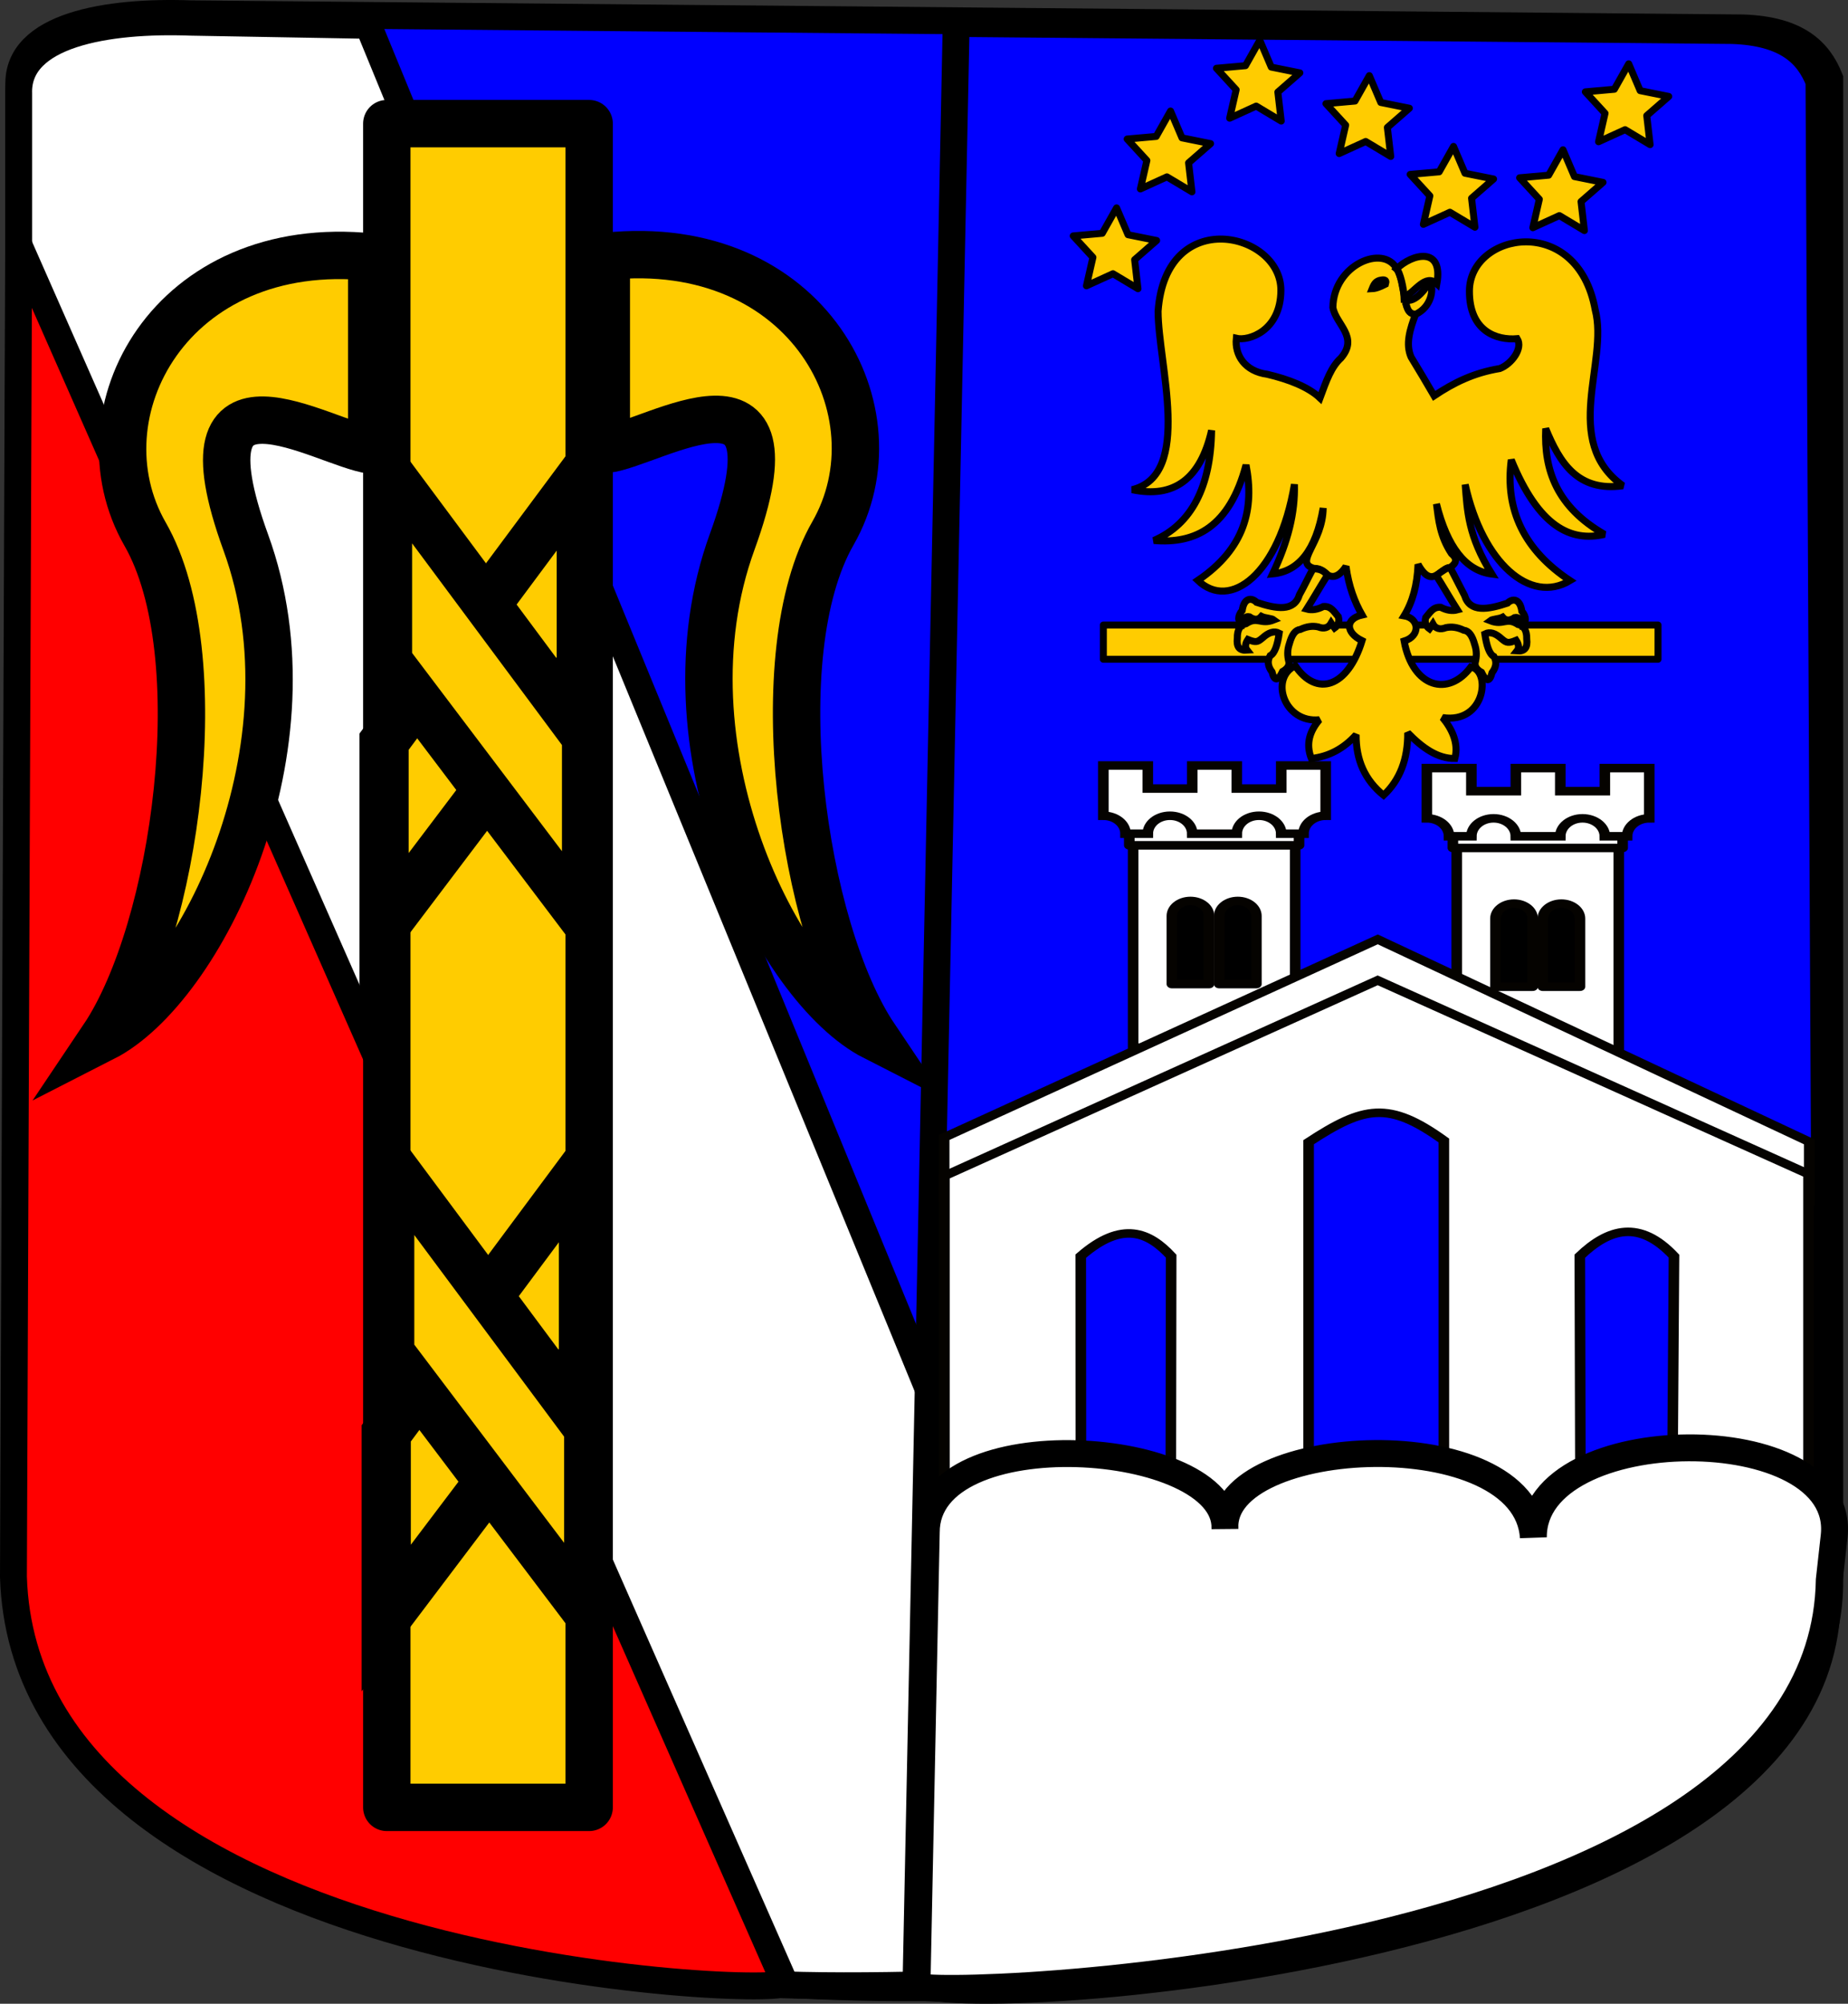
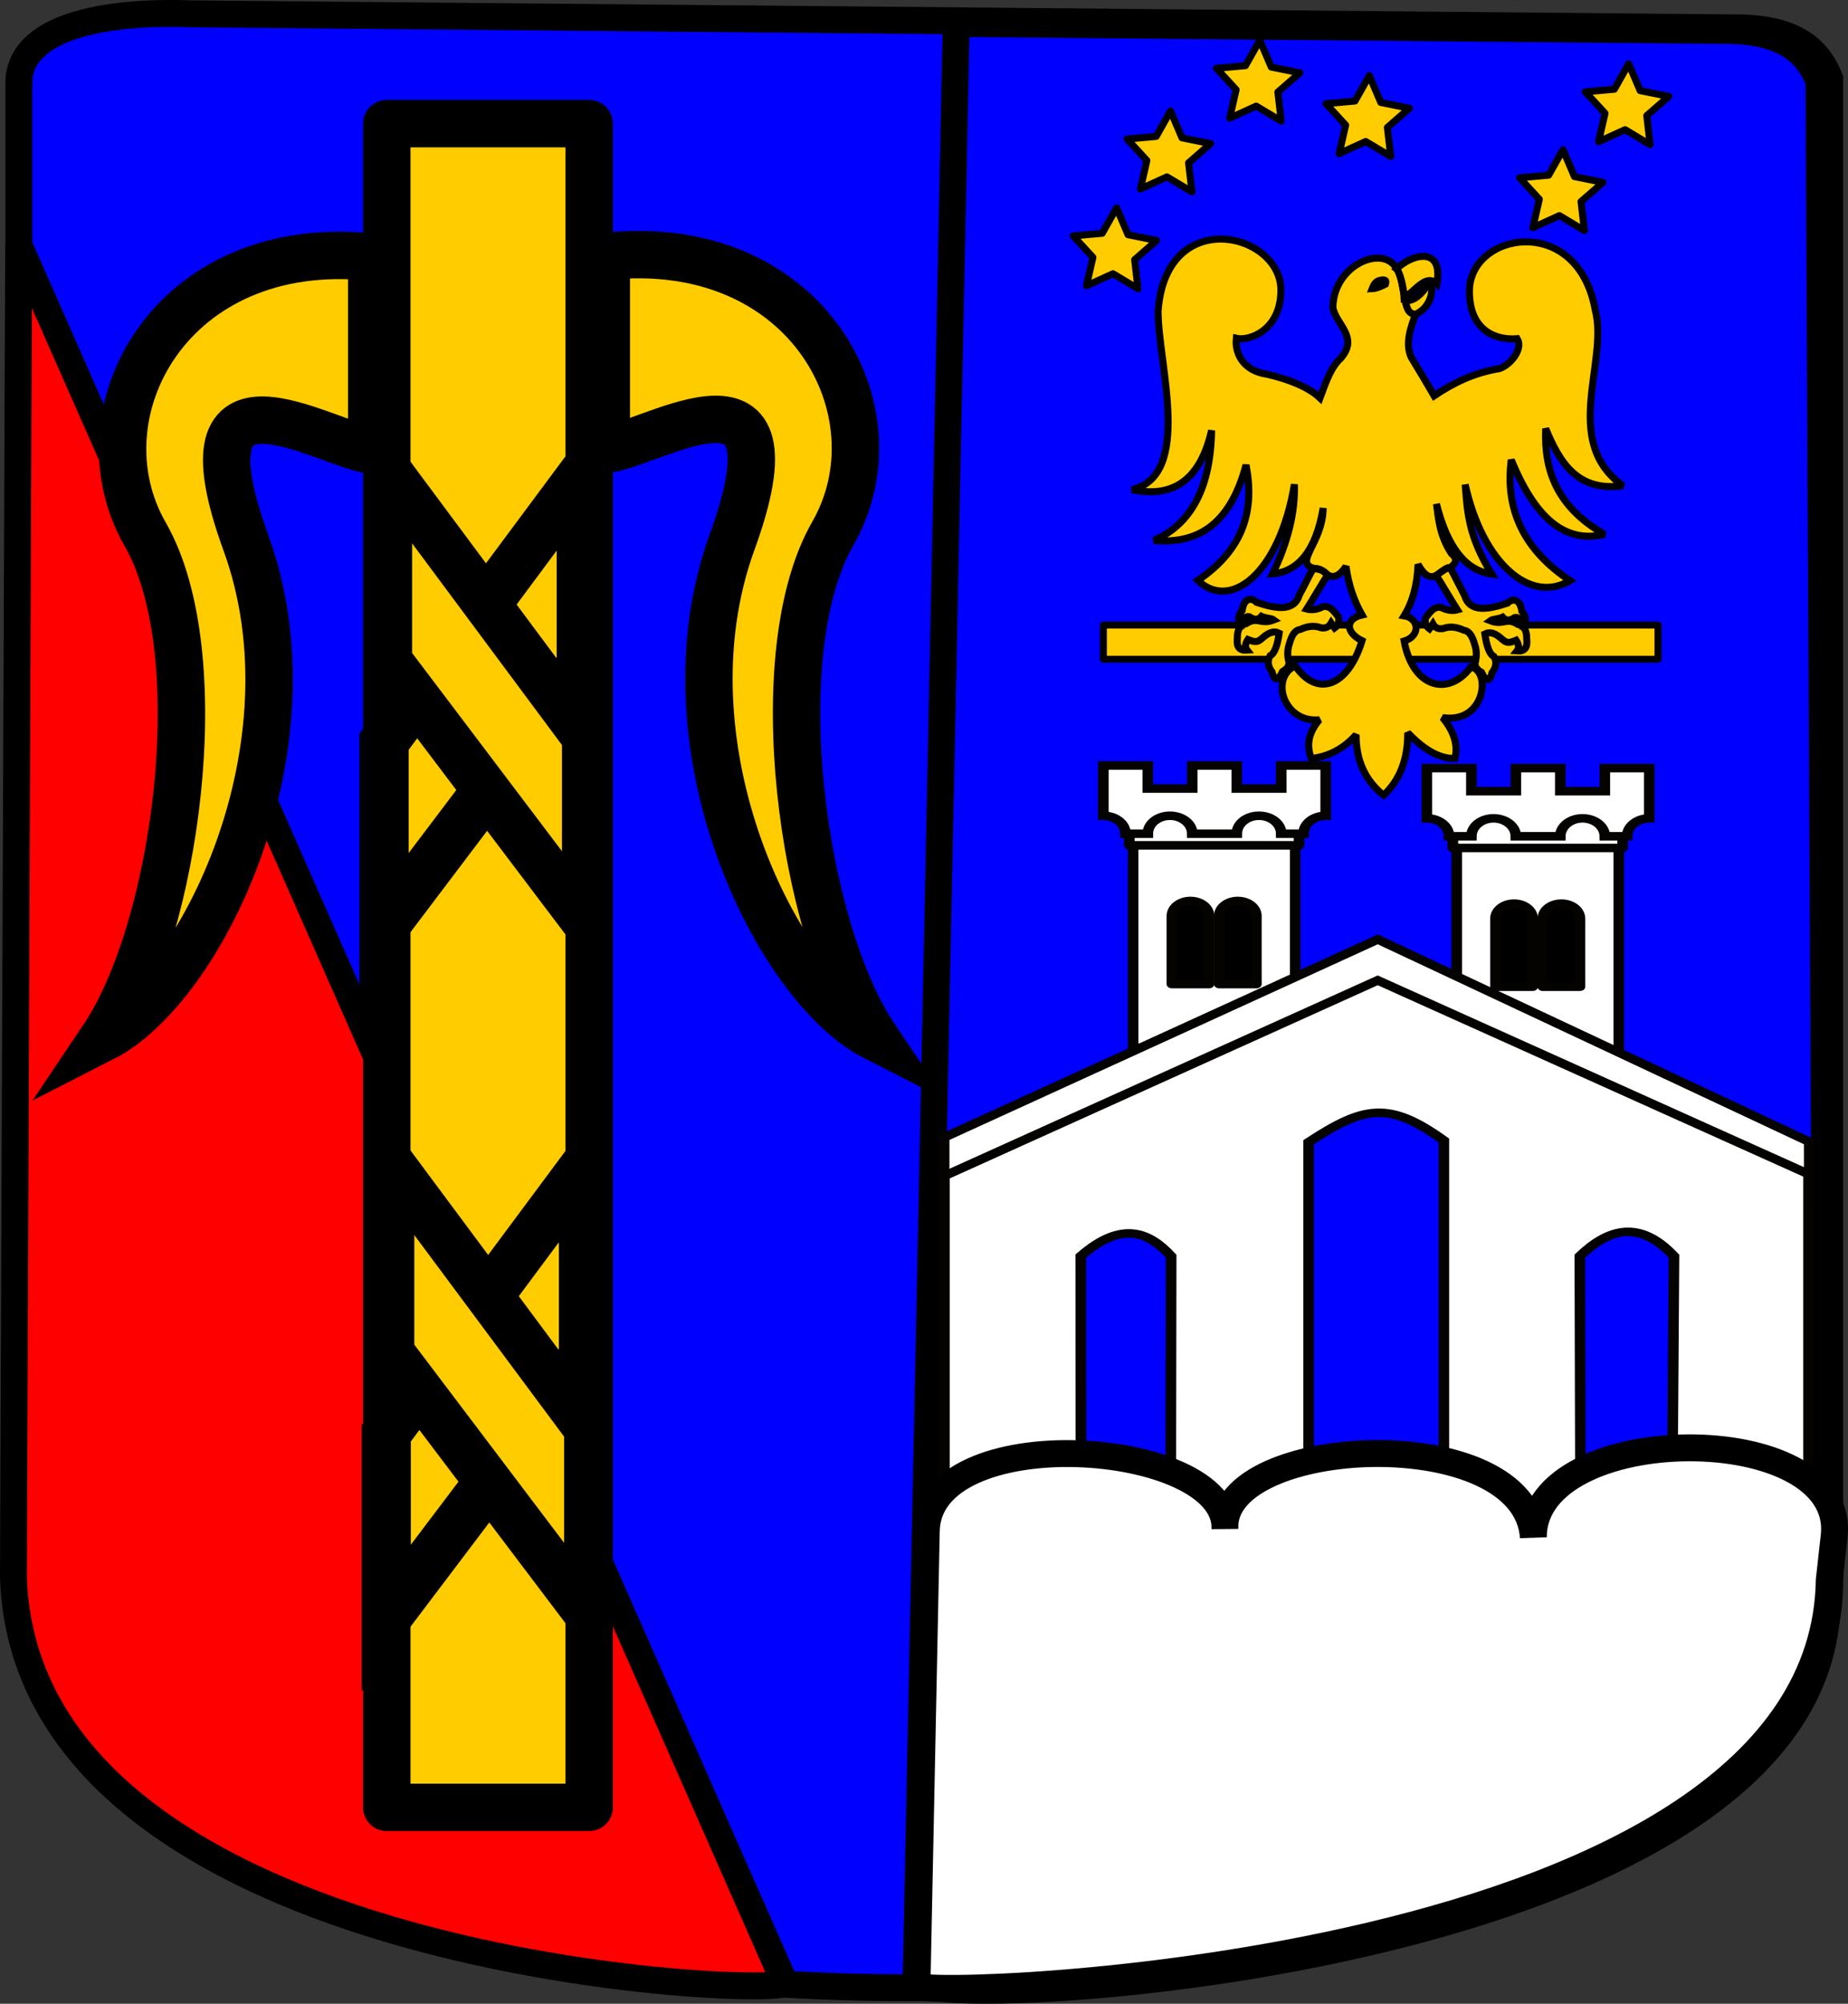
<svg xmlns="http://www.w3.org/2000/svg" xmlns:ns1="http://sodipodi.sourceforge.net/DTD/sodipodi-0.dtd" xmlns:ns2="http://www.inkscape.org/namespaces/inkscape" id="svg2" ns1:version="0.32" ns2:version="0.44" width="355.451" height="385.257" version="1.0" ns1:docbase="/home/Jacob/Desktop" ns1:docname="Bernadotte_coa.svg">
  <rect width="100%" height="100%" fill="#333333" stroke="none" />
  <defs id="defs5" />
  <ns1:namedview ns2:window-height="933" ns2:window-width="1280" ns2:pageshadow="2" ns2:pageopacity="0.0" guidetolerance="10.0" gridtolerance="10.0" objecttolerance="10.0" borderopacity="1.0" bordercolor="#666666" pagecolor="#ffffff" id="base" showguides="true" ns2:guide-bbox="true" ns2:zoom="1.035688" ns2:cx="480.91965" ns2:cy="208.15401" ns2:window-x="0" ns2:window-y="39" ns2:current-layer="svg2" width="1052.362px" height="744.094px" />
  <g style="display:none" id="Grid" display="none" transform="translate(-424.179,-279.659)" />
  <path id="path2309" style="fill:none;fill-rule:evenodd;stroke:black;stroke-width:0.216" d="" />
  <path id="path2311" style="fill:none;fill-rule:evenodd;stroke:black;stroke-width:0.216" d="" />
  <path id="path2405" style="fill:none;fill-rule:evenodd;stroke:black;stroke-width:0.216" d="" />
  <path id="path2407" style="fill:none;fill-rule:evenodd;stroke:black;stroke-width:0.216" d="" />
  <path id="path2471" style="fill:none;fill-rule:evenodd;stroke:black;stroke-width:0.216" d="" />
-   <path id="path4011" d="M 145.708,-199.028 L 145.708,-199.028 L 145.708,-199.028 z " />
  <path id="path4013" d="M 145.708,-199.028 L 145.708,-199.028 L 145.708,-199.028 z " />
-   <path id="path4015" d="M 125.115,-195.356 L 125.115,-195.356 L 125.115,-195.356 z " />
+   <path id="path4015" d="M 125.115,-195.356 L 125.115,-195.356 z " />
  <path style="fill:blue;fill-rule:evenodd;stroke:black;stroke-width:5.172px;stroke-linecap:butt;stroke-linejoin:miter;stroke-opacity:1" d="M 36.707,2.659 C 20.69,2.071 3.23,4.915 3.623,16.392 L 3.623,303.536 C 2.027,410.332 352.897,406.464 351.942,303.536 L 351.942,15.143 C 349.843,9.811 345.649,5.736 335.275,5.37 L 36.707,2.659 z " id="path2171" ns1:nodetypes="ccccccc" />
-   <path style="fill:white;fill-rule:evenodd;stroke:black;stroke-width:5.172px;stroke-linecap:butt;stroke-linejoin:miter;stroke-opacity:1" d="M 36.676,4.269 C 20.659,3.681 3.199,6.525 3.592,18.002 L 3.592,79.983 L 131.495,378.556 C 134.201,384.875 225.104,380.43 224.167,378.148 L 70.837,4.872 L 36.676,4.269 z " id="path2175" ns1:nodetypes="cccsscc" />
  <path style="fill:red;fill-rule:evenodd;stroke:black;stroke-width:5.172px;stroke-linecap:butt;stroke-linejoin:miter;stroke-opacity:1" d="M 3.588,47.033 L 2.586,303.174 C 4.912,379.307 152.226,384.182 150.914,381.207 L 3.588,47.033 z " id="path2177" ns1:nodetypes="ccsc" />
  <path style="fill:blue;fill-rule:evenodd;stroke:black;stroke-width:5.172px;stroke-linecap:butt;stroke-linejoin:miter;stroke-opacity:1" d="M 176.201,380.846 C 176.062,387.634 356.865,378.309 351.334,304.033 L 349.868,15.64 C 347.769,10.308 343.575,6.233 333.201,5.867 L 183.917,4.511 L 176.201,380.846 z " id="path2179" ns1:nodetypes="cccccs" />
  <rect style="fill:#fc0;fill-opacity:1;stroke:black;stroke-width:9.114;stroke-linejoin:round;stroke-miterlimit:4;stroke-dasharray:none;stroke-opacity:1" id="rect4514" width="38.921" height="323.731" x="74.398" y="23.772" />
  <path style="fill:#fc0;fill-rule:evenodd;stroke:black;stroke-width:9.114;stroke-linecap:butt;stroke-linejoin:miter;stroke-miterlimit:4;stroke-dasharray:none;stroke-opacity:1" d="M 71.494,86.559 L 71.494,49.432 C 32.751,45.395 14.607,79.5 27.911,102.701 C 41.215,125.901 33.844,178.709 19.84,199.552 C 38.722,189.925 61.562,143.564 47.281,104.315 C 33.52,66.494 62.079,85.308 71.494,86.559 z " id="path5401" ns1:nodetypes="cczczc" />
  <path style="fill:#fc0;fill-rule:evenodd;stroke:black;stroke-width:9.114;stroke-linecap:butt;stroke-linejoin:miter;stroke-miterlimit:4;stroke-dasharray:none;stroke-opacity:1" d="M 116.62,86.409 L 116.62,49.282 C 155.363,45.245 173.508,79.35 160.203,102.551 C 146.899,125.751 154.27,178.559 168.274,199.402 C 149.392,189.775 126.552,143.414 140.833,104.165 C 154.595,66.344 126.036,85.158 116.62,86.409 z " id="path6288" ns1:nodetypes="cczczc" />
  <path style="fill:#fc0;fill-rule:evenodd;stroke:black;stroke-width:9.459px;stroke-linecap:butt;stroke-linejoin:miter;stroke-opacity:1" d="M 73.87,142.607 L 73.87,178.115 L 111.806,127.948 L 111.806,91.573 L 73.87,142.607 z " id="path6292" ns1:nodetypes="ccccc" />
  <path style="fill:#fc0;fill-rule:evenodd;stroke:black;stroke-width:9.114;stroke-linecap:butt;stroke-linejoin:miter;stroke-miterlimit:4;stroke-dasharray:none;stroke-opacity:1" d="M 112.645,141.737 L 112.645,177.245 L 74.71,127.078 L 74.71,90.703 L 112.645,141.737 z " id="path6294" ns1:nodetypes="ccccc" />
  <path style="fill:#fc0;fill-rule:evenodd;stroke:black;stroke-width:9.459px;stroke-linecap:butt;stroke-linejoin:miter;stroke-opacity:1" d="M 74.29,275.591 L 74.29,311.1 L 112.225,260.932 L 112.225,224.558 L 74.29,275.591 z " id="path6296" ns1:nodetypes="ccccc" />
  <path style="fill:#fc0;fill-rule:evenodd;stroke:black;stroke-width:9.114;stroke-linecap:butt;stroke-linejoin:miter;stroke-miterlimit:4;stroke-dasharray:none;stroke-opacity:1" d="M 113.064,274.721 L 113.064,310.23 L 75.129,260.062 L 75.129,223.688 L 113.064,274.721 z " id="path6298" ns1:nodetypes="ccccc" />
  <g id="g8972" transform="matrix(15.081,0,0,12.152,-1885.969,-2034.672)" style="stroke:#050300;stroke-width:0.135;stroke-miterlimit:4;stroke-dasharray:none;stroke-opacity:1">
    <rect id="rect4026" style="fill:white;fill-opacity:1;stroke:#050300;stroke-width:0.135;stroke-linecap:round;stroke-linejoin:round;stroke-miterlimit:4;stroke-dasharray:none;stroke-opacity:1" y="180.748" x="139.508" height="3.263" width="2.067" />
    <rect id="rect4024" style="fill:white;fill-opacity:1;stroke:#050300;stroke-width:0.135;stroke-linecap:round;stroke-linejoin:round;stroke-miterlimit:4;stroke-dasharray:none;stroke-opacity:1" y="179.98" x="139.459" height="0.83" width="2.165" />
    <g id="g7022" transform="matrix(1.455362e-2,0,0,1.455362e-2,133.747,180.861)" style="stroke:#050300;stroke-width:9.252;stroke-miterlimit:4;stroke-dasharray:none;stroke-opacity:1">
      <path id="rect4034" style="opacity:1;fill:black;fill-opacity:1;stroke:#050300;stroke-width:9.252;stroke-linecap:round;stroke-linejoin:round;stroke-miterlimit:4;stroke-dasharray:none;stroke-opacity:1" d="M 446.085,56.97 C 437.089,56.97 429.788,64.271 429.788,73.267 L 429.788,147.344 L 462.382,147.344 L 462.382,73.267 C 462.382,64.271 455.081,56.97 446.085,56.97 z " />
      <path id="path4039" style="opacity:1;fill:black;fill-opacity:1;stroke:#050300;stroke-width:9.252;stroke-linecap:round;stroke-linejoin:round;stroke-miterlimit:4;stroke-dasharray:none;stroke-opacity:1" d="M 487.568,56.97 C 478.572,56.97 471.271,64.271 471.271,73.267 L 471.271,147.344 L 503.865,147.344 L 503.865,73.267 C 503.865,64.271 496.564,56.97 487.568,56.97 z " />
    </g>
    <path id="path3063" style="fill:white;fill-opacity:1;fill-rule:evenodd;stroke:#050300;stroke-width:0.135;stroke-linecap:butt;stroke-linejoin:miter;stroke-miterlimit:4;stroke-dasharray:none;stroke-opacity:1" d="M 139.128,179.547 L 139.128,180.342 C 139.284,180.342 139.411,180.469 139.411,180.626 L 139.695,180.626 C 139.695,180.469 139.821,180.342 139.978,180.342 C 140.134,180.342 140.262,180.469 140.262,180.626 L 140.83,180.626 C 140.83,180.469 140.956,180.342 141.113,180.342 C 141.269,180.342 141.397,180.469 141.397,180.626 L 141.681,180.626 C 141.681,180.469 141.808,180.342 141.964,180.342 L 141.964,179.547 L 141.397,179.547 L 141.397,179.912 L 140.83,179.912 L 140.83,179.547 L 140.262,179.547 L 140.262,179.912 L 139.695,179.912 L 139.695,179.547 L 139.128,179.547 z " />
    <rect id="rect8946" style="fill:white;fill-opacity:1;stroke:#050300;stroke-width:0.135;stroke-linecap:round;stroke-linejoin:round;stroke-miterlimit:4;stroke-dasharray:none;stroke-opacity:1" y="180.79" x="143.635" height="3.263" width="2.067" />
    <path ns1:nodetypes="cccccc" id="path8934" d="M 148.131,186.374 C 144.244,183.632 140.569,183.652 137.098,186.327 L 137.098,185.432 L 142.628,182.298 L 148.131,185.501 L 148.131,186.374 z " style="fill:white;fill-rule:evenodd;stroke:#050300;stroke-width:0.135;stroke-linecap:butt;stroke-linejoin:miter;stroke-miterlimit:4;stroke-dasharray:none;stroke-opacity:1" />
    <rect id="rect8948" style="fill:white;fill-opacity:1;stroke:#050300;stroke-width:0.135;stroke-linecap:round;stroke-linejoin:round;stroke-miterlimit:4;stroke-dasharray:none;stroke-opacity:1" y="180.022" x="143.586" height="0.83" width="2.165" />
    <g id="g8950" transform="matrix(1.455362e-2,0,0,1.455362e-2,137.874,180.903)" style="stroke:#050300;stroke-width:9.252;stroke-miterlimit:4;stroke-dasharray:none;stroke-opacity:1">
      <path id="path8952" style="opacity:1;fill:black;fill-opacity:1;stroke:#050300;stroke-width:9.252;stroke-linecap:round;stroke-linejoin:round;stroke-miterlimit:4;stroke-dasharray:none;stroke-opacity:1" d="M 446.085,56.97 C 437.089,56.97 429.788,64.271 429.788,73.267 L 429.788,147.344 L 462.382,147.344 L 462.382,73.267 C 462.382,64.271 455.081,56.97 446.085,56.97 z " />
      <path id="path8954" style="opacity:1;fill:black;fill-opacity:1;stroke:#050300;stroke-width:9.252;stroke-linecap:round;stroke-linejoin:round;stroke-miterlimit:4;stroke-dasharray:none;stroke-opacity:1" d="M 487.568,56.97 C 478.572,56.97 471.271,64.271 471.271,73.267 L 471.271,147.344 L 503.865,147.344 L 503.865,73.267 C 503.865,64.271 496.564,56.97 487.568,56.97 z " />
    </g>
    <path ns1:nodetypes="cccccccccccccccccc" id="path8926" d="M 146.38,191.897 L 146.406,187.31 C 145.97,186.733 145.578,186.866 145.205,187.31 L 145.215,191.909 L 143.471,191.927 L 143.471,185.48 C 142.766,184.85 142.451,184.935 141.746,185.507 L 141.746,191.927 L 139.987,191.915 L 139.993,187.31 C 139.713,186.936 139.373,186.735 138.84,187.31 L 138.843,191.897 L 137.101,191.879 L 137.101,186.041 L 142.627,182.946 L 148.122,186.012 L 148.122,191.879 L 146.38,191.897 z " style="fill:white;fill-rule:evenodd;stroke:#050300;stroke-width:0.135;stroke-linecap:butt;stroke-linejoin:miter;stroke-miterlimit:4;stroke-dasharray:none;stroke-opacity:1" />
    <path id="path8956" style="fill:white;fill-opacity:1;fill-rule:evenodd;stroke:#050300;stroke-width:0.135;stroke-linecap:butt;stroke-linejoin:miter;stroke-miterlimit:4;stroke-dasharray:none;stroke-opacity:1" d="M 143.254,179.588 L 143.254,180.383 C 143.411,180.383 143.537,180.511 143.537,180.667 L 143.822,180.667 C 143.822,180.511 143.948,180.383 144.105,180.383 C 144.261,180.383 144.389,180.511 144.389,180.667 L 144.956,180.667 C 144.956,180.511 145.083,180.383 145.239,180.383 C 145.396,180.383 145.524,180.511 145.524,180.667 L 145.808,180.667 C 145.808,180.511 145.935,180.383 146.091,180.383 L 146.091,179.588 L 145.524,179.588 L 145.524,179.953 L 144.956,179.953 L 144.956,179.588 L 144.389,179.588 L 144.389,179.953 L 143.822,179.953 L 143.822,179.588 L 143.254,179.588 z " />
  </g>
  <g id="g8909" transform="matrix(9.383,0,0,9.383,-1077.507,-1565.46)">
    <rect y="179.648" x="137.454" height="0.701" width="11.37" id="rect8168" style="fill:#fc0;fill-opacity:1;stroke:black;stroke-width:0.143;stroke-linejoin:round;stroke-miterlimit:2.41;stroke-dasharray:none;stroke-opacity:1" />
    <g transform="matrix(0.749,0,0,0.749,-10.735,39.752)" id="g8160">
      <path style="fill:#fc0;fill-opacity:1;fill-rule:evenodd;stroke:black;stroke-width:0.192;stroke-miterlimit:2.41;stroke-dasharray:none;stroke-opacity:1" id="path20" d="M 207.868,177.634 C 207.88,176.028 210.83,175.493 211.31,178.153 C 211.686,179.581 210.367,181.744 212.068,182.966 C 210.83,183.139 210.338,182.333 209.956,181.403 C 209.904,182.544 210.263,183.55 211.564,184.296 C 210.639,184.512 209.76,184.085 209.013,182.258 C 208.834,183.631 209.372,184.734 210.621,185.561 C 209.534,186.216 208.227,185.086 207.752,182.933 C 207.81,183.653 207.827,184.339 208.481,185.383 C 207.764,185.291 207.261,184.642 206.966,183.463 C 207.023,183.907 207.064,184.35 207.376,184.821 C 207.538,184.961 207.527,185.069 207.342,185.204 C 207.075,185.199 206.856,185.821 206.462,185.118 C 206.439,185.686 206.312,186.145 206.081,186.524 C 206.497,186.594 206.537,187.075 206.081,187.216 C 206.318,188.498 207.295,188.752 207.908,187.924 C 208.464,188.022 208.308,189.487 207.133,189.309 C 207.376,189.601 207.584,190.001 207.469,190.428 C 207,190.433 206.584,190.141 206.179,189.725 C 206.185,190.444 205.965,191.017 205.519,191.434 C 205.01,191.023 204.762,190.471 204.767,189.779 C 204.426,190.158 204.021,190.374 203.541,190.428 C 203.379,190.012 203.506,189.671 203.761,189.368 C 202.795,189.471 202.39,188.227 203.101,187.892 C 203.686,188.757 204.536,188.487 204.929,187.205 C 204.467,186.978 204.472,186.605 204.929,186.502 C 204.727,186.145 204.565,185.724 204.49,185.172 C 204.38,185.34 204.201,185.529 203.998,185.41 C 203.9,185.329 203.801,185.221 203.61,185.226 C 203.049,185.064 203.853,184.539 203.865,183.577 C 203.668,184.734 203.188,185.313 202.482,185.378 C 202.899,184.502 203.101,183.707 203.078,182.928 C 202.662,185.405 201.308,186.394 200.435,185.556 C 201.73,184.68 201.985,183.588 201.754,182.398 C 201.302,184.096 200.371,184.561 199.232,184.464 C 200.261,184.015 200.788,183.004 200.811,181.452 C 200.51,182.777 199.781,183.317 198.636,183.074 C 200.307,182.668 199.347,179.624 199.347,178.191 C 199.555,175.277 202.72,176.034 202.708,177.624 C 202.702,178.732 201.823,179.013 201.488,178.932 C 201.441,179.397 201.725,179.835 202.332,179.916 C 202.911,180.051 203.46,180.262 203.778,180.565 C 203.958,180.078 204.085,179.716 204.351,179.473 C 204.848,178.894 204.212,178.554 204.131,178.089 C 204.148,176.921 205.519,176.342 205.884,177.04 C 206.127,177.423 206.023,178.321 206.399,178.262 C 206.237,178.689 206.115,179.089 206.271,179.446 C 206.485,179.797 206.694,180.149 206.902,180.506 C 207.446,180.143 207.984,179.878 208.701,179.759 C 209.013,179.64 209.343,179.213 209.175,178.943 C 208.614,178.992 207.862,178.743 207.868,177.634 L 207.868,177.634 z " stroke-miterlimit="2.414" clip-rule="evenodd" />
      <path style="fill:#fc0;fill-opacity:1;fill-rule:evenodd;stroke:black;stroke-width:0.192;stroke-miterlimit:2.41;stroke-dasharray:none;stroke-opacity:1" id="path22" d="M 207.342,185.21 C 207.301,185.177 207.139,185.286 206.96,185.421 C 207.156,185.729 207.342,186.053 207.538,186.362 C 207.399,186.399 207.249,186.378 207.081,186.291 C 206.867,186.275 206.786,186.443 206.671,186.573 C 206.636,186.702 206.676,186.81 206.775,186.881 C 206.809,186.837 206.838,186.789 206.867,186.746 C 206.937,186.875 207.064,186.913 207.226,186.848 C 207.382,186.816 207.538,186.837 207.712,186.919 C 207.851,186.935 207.943,187.059 208.013,187.313 C 208.07,187.481 208.07,187.643 208.024,187.811 C 208.013,187.908 208.065,187.995 208.198,188.07 C 208.325,188.335 208.423,188.341 208.487,188.081 C 208.603,187.93 208.62,187.778 208.539,187.638 C 208.412,187.578 208.336,187.335 208.29,187.021 C 208.429,186.951 208.574,186.994 208.753,187.157 C 208.886,187.27 208.932,187.281 209.146,187.194 C 209.222,187.308 209.233,187.405 209.169,187.486 C 209.384,187.503 209.464,187.394 209.436,187.157 C 209.441,186.929 209.36,186.794 209.198,186.762 C 208.874,186.551 208.805,186.805 208.435,186.659 C 208.498,186.61 208.678,186.61 208.776,186.562 C 208.863,186.664 208.973,186.664 209.106,186.573 C 209.222,186.551 209.25,186.616 209.303,186.773 C 209.43,186.697 209.43,186.551 209.303,186.399 C 209.25,186.037 209.036,186.048 208.909,186.178 C 208.371,186.356 207.88,186.443 207.735,185.967 C 207.602,185.718 207.475,185.453 207.342,185.21 L 207.342,185.21 z " stroke-miterlimit="2.414" clip-rule="evenodd" />
      <path style="fill:#fc0;fill-opacity:1;fill-rule:evenodd;stroke:black;stroke-width:0.192;stroke-miterlimit:2.41;stroke-dasharray:none;stroke-opacity:1" id="path24" d="M 203.587,185.237 C 203.744,185.237 203.877,185.275 203.981,185.415 C 203.784,185.724 203.61,186.032 203.414,186.34 C 203.553,186.378 203.703,186.356 203.871,186.27 C 204.085,186.253 204.166,186.421 204.281,186.551 C 204.316,186.681 204.276,186.789 204.177,186.859 C 204.143,186.816 204.114,186.767 204.085,186.724 C 204.01,186.854 203.888,186.892 203.726,186.827 C 203.57,186.794 203.414,186.816 203.24,186.897 C 203.101,186.913 203.009,187.038 202.939,187.292 C 202.882,187.459 202.882,187.622 202.928,187.789 C 202.939,187.886 202.887,187.973 202.754,188.049 C 202.627,188.314 202.529,188.319 202.465,188.06 C 202.349,187.908 202.332,187.757 202.413,187.616 C 202.54,187.557 202.616,187.313 202.662,187 C 202.523,186.929 202.378,186.973 202.199,187.135 C 202.066,187.248 202.02,187.259 201.806,187.173 C 201.73,187.286 201.719,187.384 201.783,187.465 C 201.569,187.481 201.488,187.373 201.516,187.135 C 201.511,186.908 201.592,186.773 201.754,186.74 C 202.078,186.529 202.147,186.783 202.517,186.637 C 202.454,186.589 202.274,186.589 202.176,186.54 C 202.089,186.643 201.979,186.643 201.846,186.551 C 201.73,186.529 201.702,186.594 201.649,186.751 C 201.522,186.675 201.522,186.529 201.649,186.378 C 201.702,186.016 201.916,186.026 202.043,186.156 C 202.581,186.335 203.072,186.421 203.217,185.945 C 203.356,185.697 203.454,185.48 203.587,185.237 L 203.587,185.237 z " stroke-miterlimit="2.414" clip-rule="evenodd" />
      <path style="fill:#fc0;fill-opacity:1;fill-rule:evenodd;stroke:black;stroke-width:0.192;stroke-miterlimit:2.41;stroke-dasharray:none;stroke-opacity:1" id="path26" d="M 206.404,178.272 C 206.821,178.072 206.902,177.602 206.792,177.391 C 206.705,177.505 206.393,177.997 206.098,177.878 C 206.156,178.007 206.15,178.283 206.404,178.272 L 206.404,178.272 z " stroke-miterlimit="2.414" clip-rule="evenodd" />
      <path style="fill:#fc0;fill-opacity:1;fill-rule:evenodd;stroke:black;stroke-width:0.192;stroke-miterlimit:2.41;stroke-dasharray:none;stroke-opacity:1" id="path28" d="M 206.081,177.813 C 206.387,177.656 206.665,177.153 206.977,177.44 C 207.162,176.412 206.306,176.612 205.872,177.034 C 205.971,177.115 206.075,177.591 206.081,177.813 L 206.081,177.813 z " stroke-miterlimit="2.414" clip-rule="evenodd" />
      <path style="fill:#fc0;fill-opacity:1;fill-rule:evenodd;stroke:black;stroke-width:0.192;stroke-miterlimit:2.41;stroke-dasharray:none;stroke-opacity:1" id="path114" d="M 205.571,177.45 C 205.618,177.299 205.49,177.332 205.409,177.348 C 205.311,177.38 205.265,177.429 205.207,177.575 C 205.328,177.569 205.45,177.51 205.571,177.45 L 205.571,177.45 z " stroke-miterlimit="2.414" clip-rule="evenodd" />
    </g>
    <path transform="translate(-0.264,-9.086)" d="M 138.428,181.842 L 137.915,181.535 L 137.371,181.783 L 137.504,181.2 L 137.1,180.76 L 137.695,180.707 L 137.989,180.186 L 138.224,180.736 L 138.81,180.854 L 138.359,181.248 L 138.428,181.842 z " ns2:randomized="0" ns2:rounded="0" ns2:flatsided="false" ns1:arg2="1.6261487" ns1:arg1="0.99783018" ns1:r2="0.45033854" ns1:r1="0.90067708" ns1:cy="181.08496" ns1:cx="137.93945" ns1:sides="5" id="path8170" style="fill:#fc0;fill-opacity:1;stroke:black;stroke-width:0.143;stroke-linejoin:round;stroke-miterlimit:2.41;stroke-dasharray:none;stroke-opacity:1" ns1:type="star" />
    <path transform="translate(0.842,-11.071)" d="M 138.428,181.842 L 137.915,181.535 L 137.371,181.783 L 137.504,181.2 L 137.1,180.76 L 137.695,180.707 L 137.989,180.186 L 138.224,180.736 L 138.81,180.854 L 138.359,181.248 L 138.428,181.842 z " ns2:randomized="0" ns2:rounded="0" ns2:flatsided="false" ns1:arg2="1.6261487" ns1:arg1="0.99783018" ns1:r2="0.45033854" ns1:r1="0.90067708" ns1:cy="181.08496" ns1:cx="137.93945" ns1:sides="5" id="path8172" style="fill:#fc0;fill-opacity:1;stroke:black;stroke-width:0.143;stroke-linejoin:round;stroke-miterlimit:2.41;stroke-dasharray:none;stroke-opacity:1" ns1:type="star" />
    <path transform="translate(2.672,-12.521)" d="M 138.428,181.842 L 137.915,181.535 L 137.371,181.783 L 137.504,181.2 L 137.1,180.76 L 137.695,180.707 L 137.989,180.186 L 138.224,180.736 L 138.81,180.854 L 138.359,181.248 L 138.428,181.842 z " ns2:randomized="0" ns2:rounded="0" ns2:flatsided="false" ns1:arg2="1.6261487" ns1:arg1="0.99783018" ns1:r2="0.45033854" ns1:r1="0.90067708" ns1:cy="181.08496" ns1:cx="137.93945" ns1:sides="5" id="path8174" style="fill:#fc0;fill-opacity:1;stroke:black;stroke-width:0.143;stroke-linejoin:round;stroke-miterlimit:2.41;stroke-dasharray:none;stroke-opacity:1" ns1:type="star" />
    <path transform="translate(4.917,-11.796)" d="M 138.428,181.842 L 137.915,181.535 L 137.371,181.783 L 137.504,181.2 L 137.1,180.76 L 137.695,180.707 L 137.989,180.186 L 138.224,180.736 L 138.81,180.854 L 138.359,181.248 L 138.428,181.842 z " ns2:randomized="0" ns2:rounded="0" ns2:flatsided="false" ns1:arg2="1.6261487" ns1:arg1="0.99783018" ns1:r2="0.45033854" ns1:r1="0.90067708" ns1:cy="181.08496" ns1:cx="137.93945" ns1:sides="5" id="path8176" style="fill:#fc0;fill-opacity:1;stroke:black;stroke-width:0.143;stroke-linejoin:round;stroke-miterlimit:2.41;stroke-dasharray:none;stroke-opacity:1" ns1:type="star" />
-     <path transform="translate(6.643,-10.346)" d="M 138.428,181.842 L 137.915,181.535 L 137.371,181.783 L 137.504,181.2 L 137.1,180.76 L 137.695,180.707 L 137.989,180.186 L 138.224,180.736 L 138.81,180.854 L 138.359,181.248 L 138.428,181.842 z " ns2:randomized="0" ns2:rounded="0" ns2:flatsided="false" ns1:arg2="1.6261487" ns1:arg1="0.99783018" ns1:r2="0.45033854" ns1:r1="0.90067708" ns1:cy="181.08496" ns1:cx="137.93945" ns1:sides="5" id="path8178" style="fill:#fc0;fill-opacity:1;stroke:black;stroke-width:0.143;stroke-linejoin:round;stroke-miterlimit:2.41;stroke-dasharray:none;stroke-opacity:1" ns1:type="star" />
    <path transform="translate(8.887,-10.277)" d="M 138.428,181.842 L 137.915,181.535 L 137.371,181.783 L 137.504,181.2 L 137.1,180.76 L 137.695,180.707 L 137.989,180.186 L 138.224,180.736 L 138.81,180.854 L 138.359,181.248 L 138.428,181.842 z " ns2:randomized="0" ns2:rounded="0" ns2:flatsided="false" ns1:arg2="1.6261487" ns1:arg1="0.99783018" ns1:r2="0.45033854" ns1:r1="0.90067708" ns1:cy="181.08496" ns1:cx="137.93945" ns1:sides="5" id="path8180" style="fill:#fc0;fill-opacity:1;stroke:black;stroke-width:0.143;stroke-linejoin:round;stroke-miterlimit:2.41;stroke-dasharray:none;stroke-opacity:1" ns1:type="star" />
    <path transform="translate(10.234,-12.038)" d="M 138.428,181.842 L 137.915,181.535 L 137.371,181.783 L 137.504,181.2 L 137.1,180.76 L 137.695,180.707 L 137.989,180.186 L 138.224,180.736 L 138.81,180.854 L 138.359,181.248 L 138.428,181.842 z " ns2:randomized="0" ns2:rounded="0" ns2:flatsided="false" ns1:arg2="1.6261487" ns1:arg1="0.99783018" ns1:r2="0.45033854" ns1:r1="0.90067708" ns1:cy="181.08496" ns1:cx="137.93945" ns1:sides="5" id="path8182" style="fill:#fc0;fill-opacity:1;stroke:black;stroke-width:0.143;stroke-linejoin:round;stroke-miterlimit:2.41;stroke-dasharray:none;stroke-opacity:1" ns1:type="star" />
  </g>
  <path style="fill:white;fill-rule:evenodd;stroke:black;stroke-width:5.172px;stroke-linecap:butt;stroke-linejoin:miter;stroke-opacity:1" d="M 176.379,381.792 C 176.324,384.452 350.622,379.447 351.85,303.788 L 352.787,295.349 C 355.323,272.509 294.767,272.844 294.933,295.589 C 293.504,272.997 234.74,275.766 235.609,293.887 C 236.117,276.601 178.136,272.571 178.162,294.613 L 176.379,381.792 z " id="path6300" ns1:nodetypes="ccscccs" />
</svg>